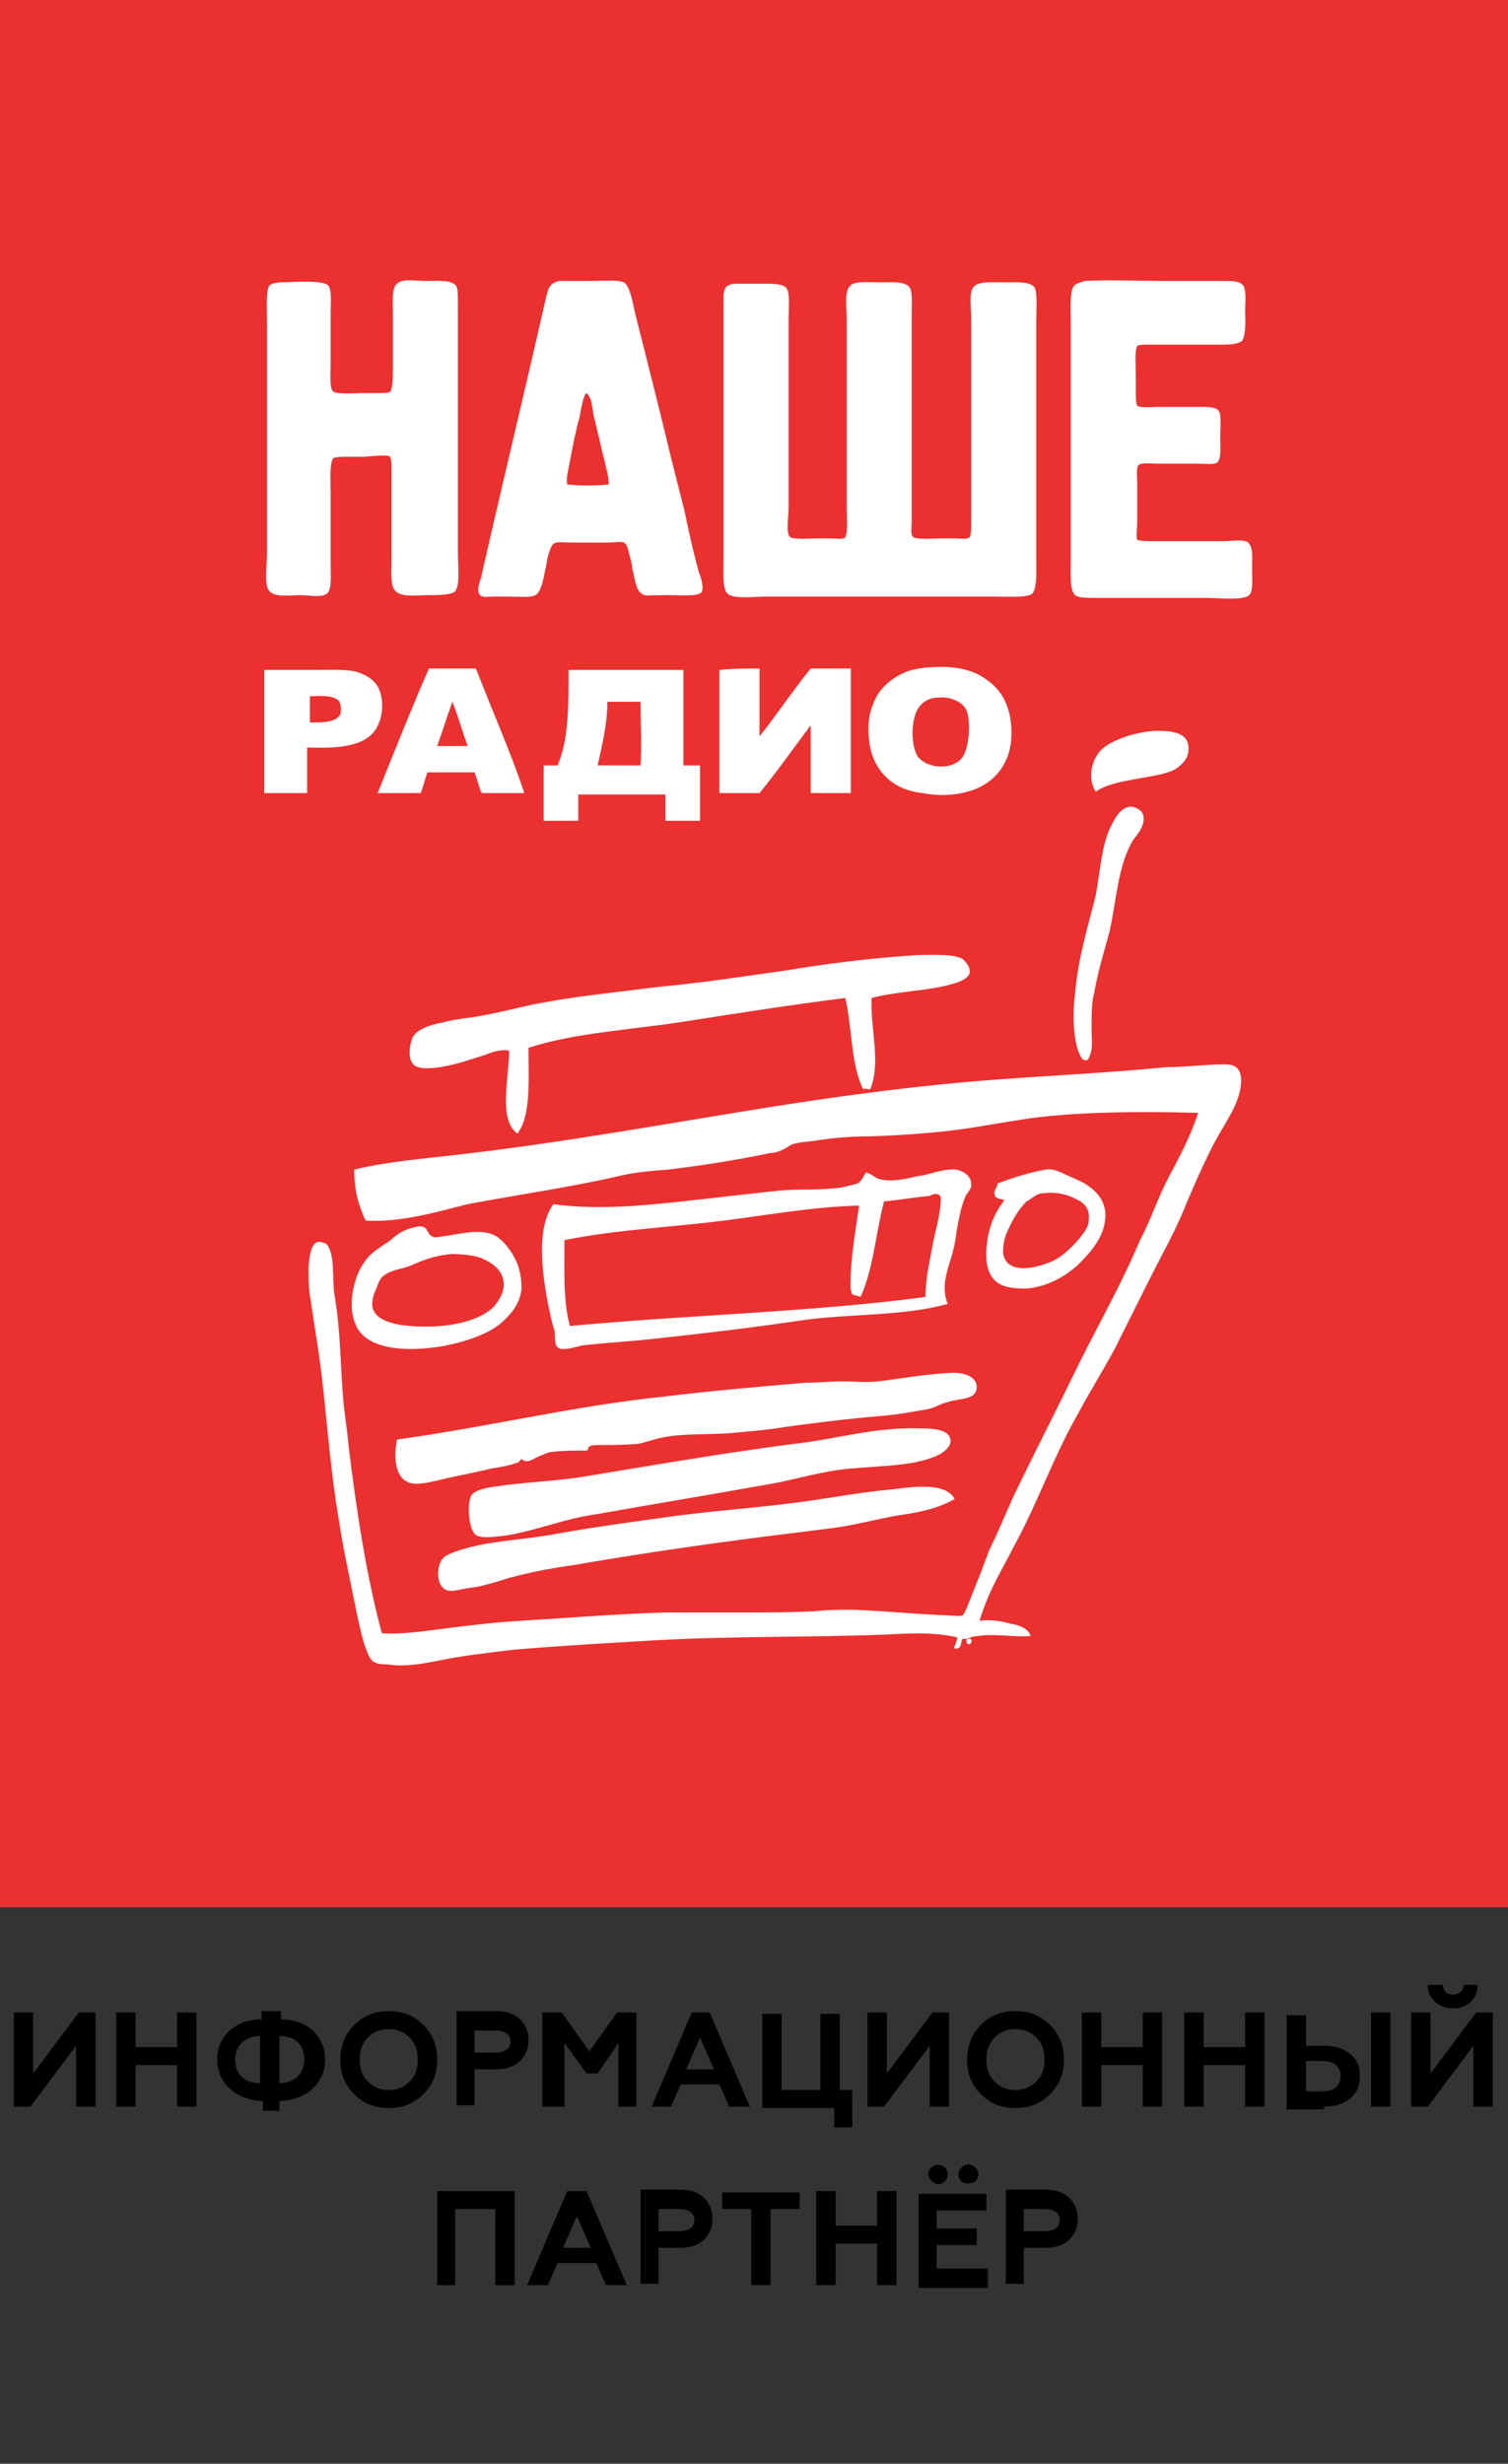
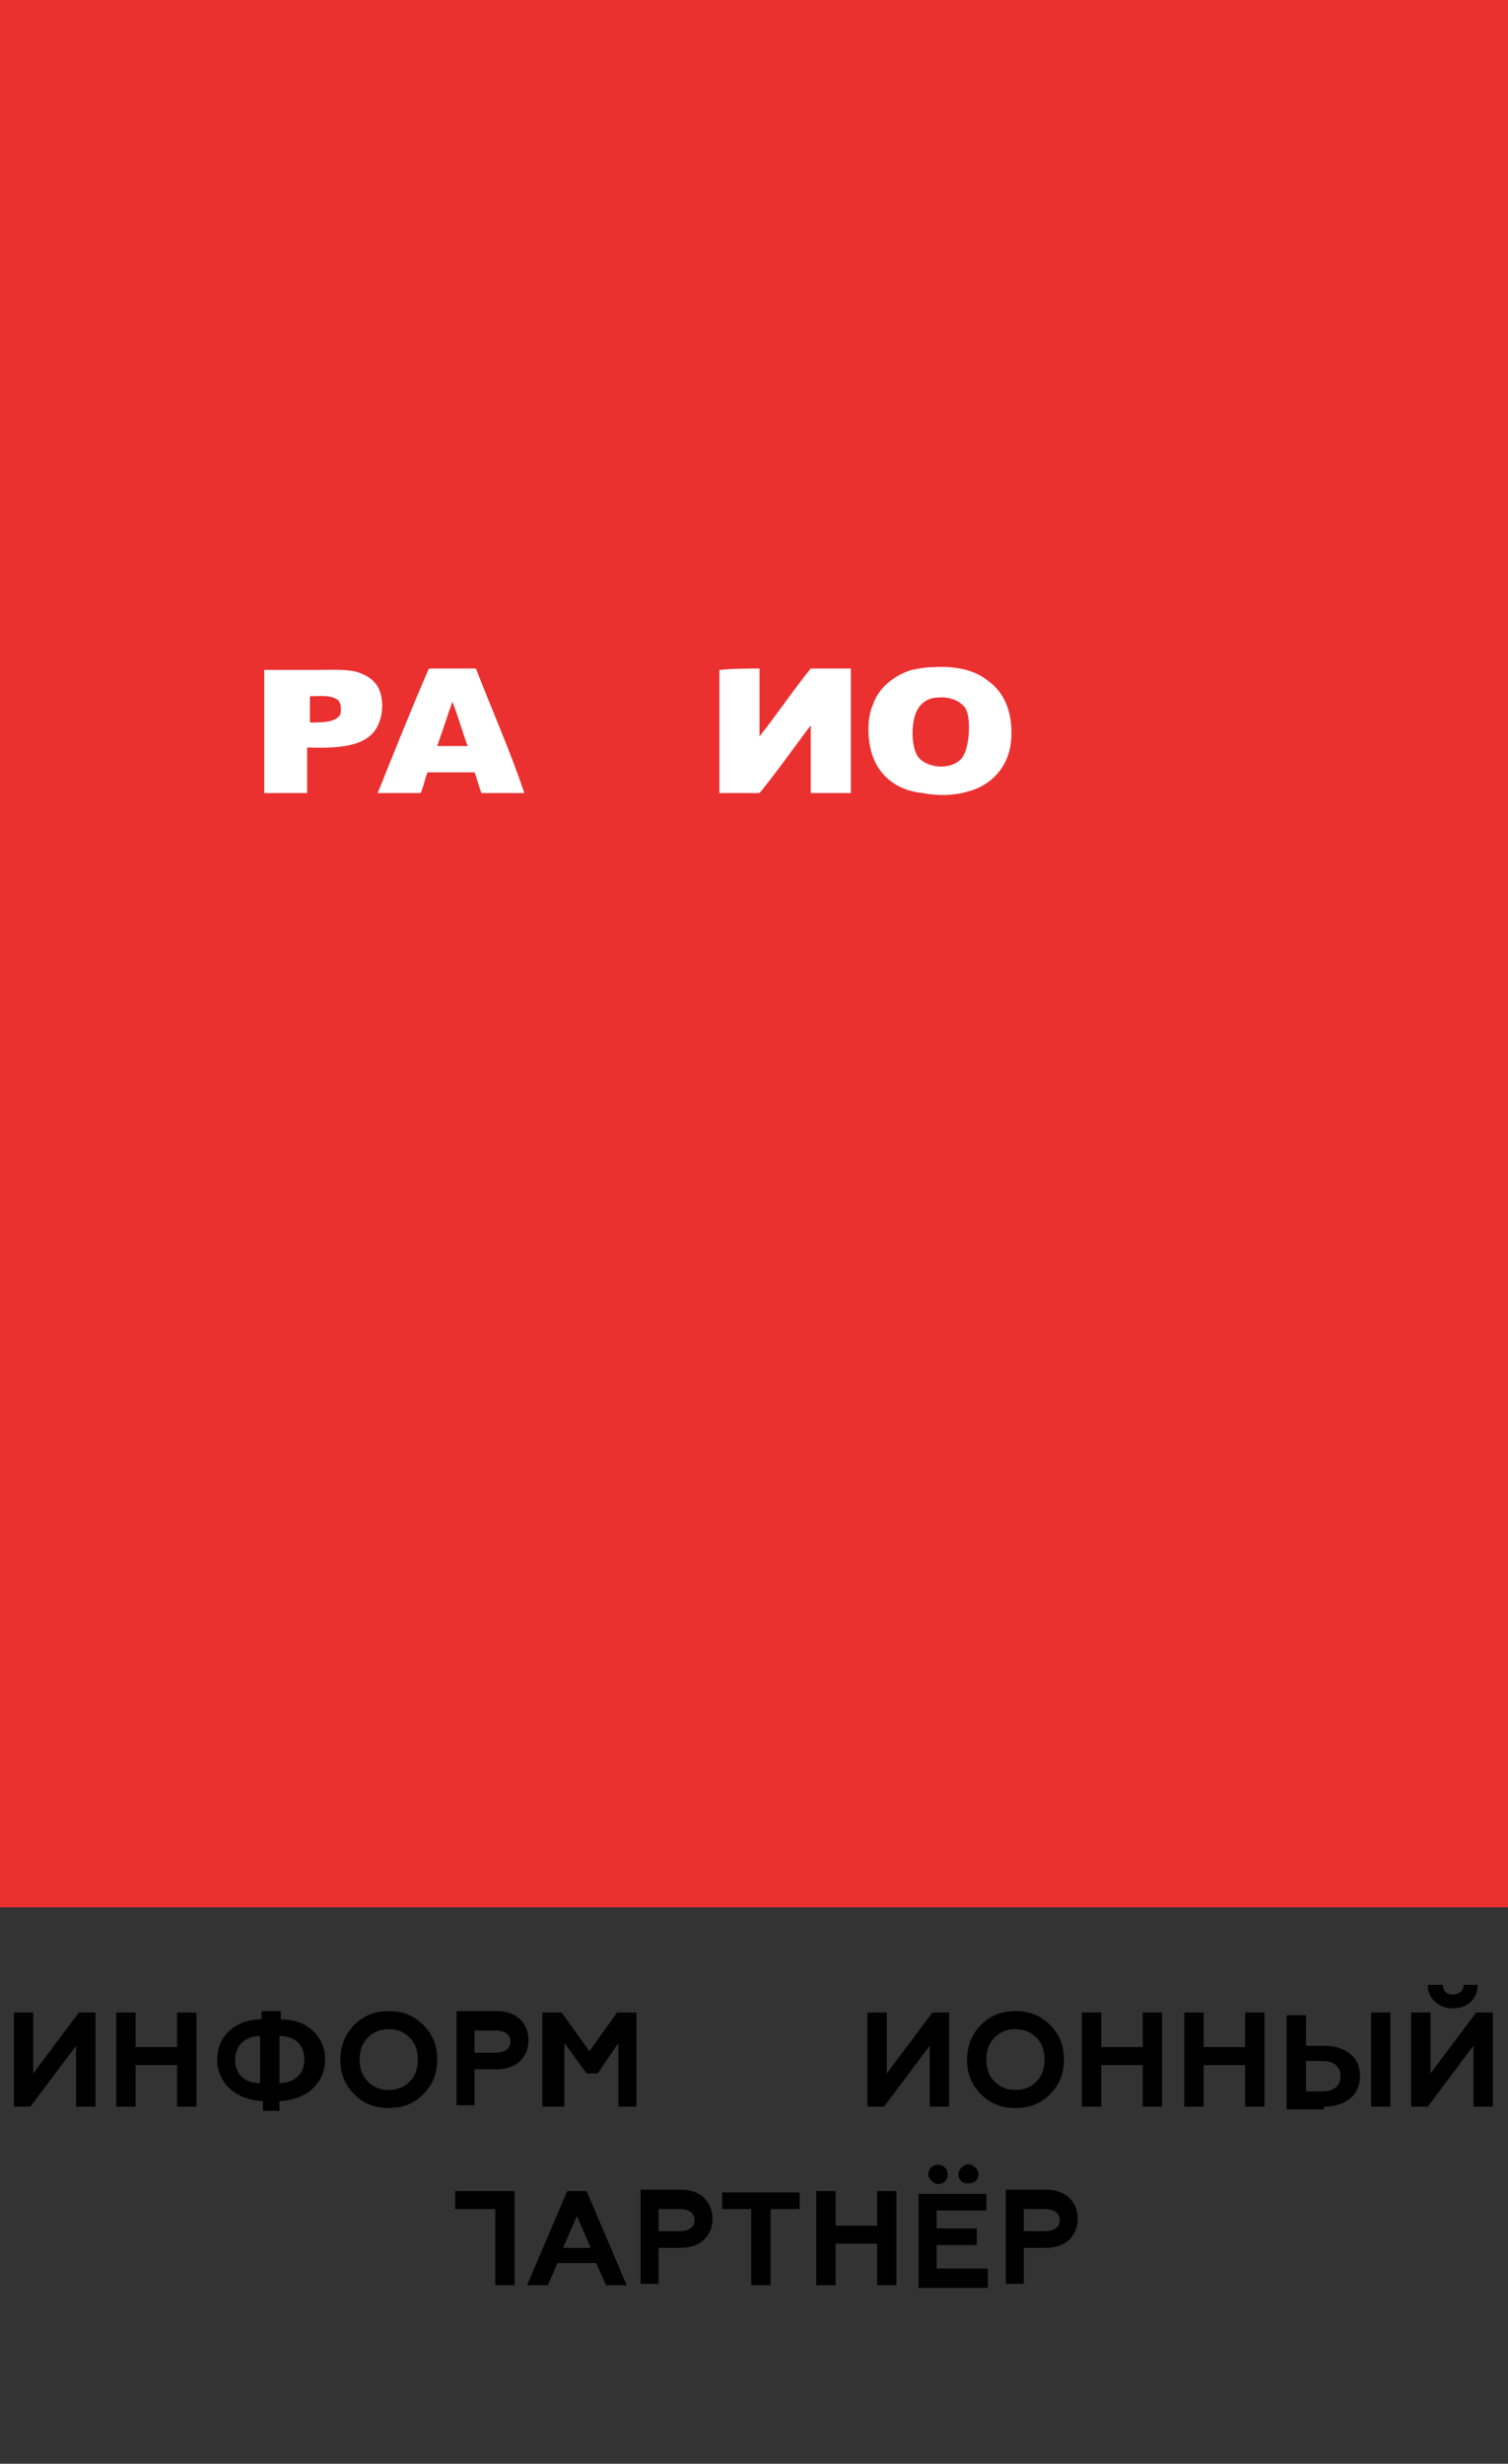
<svg xmlns="http://www.w3.org/2000/svg" version="1.1" id="Слой_1" x="0px" y="0px" viewBox="0 0 109 178" style="enable-background:new 0 0 109 178;" xml:space="preserve">
  <rect x="0" y="0" width="109" height="178" fill="#333333" stroke="none" />
  <style type="text/css"> .st0{fill:#EB3030;} .st1{fill-rule:evenodd;clip-rule:evenodd;fill:#FFFFFF;} </style>
  <path d="M2.2,152.2l3.3-4.4v4.4h1.4v-6.8H5.7l-3.3,4.4v-4.4H1v6.8H2.2z" />
  <path d="M9.8,152.2v-3h3v3h1.4v-6.8h-1.4v2.5h-3v-2.5H8.4v6.8H9.8z" />
  <path d="M20.2,152.5v-0.7c2.2-0.1,3.3-1.5,3.3-3c0-0.8-0.3-1.5-0.8-2c-0.6-0.6-1.4-0.9-2.4-0.9v-0.6h-1.4v0.6c-1,0-1.8,0.3-2.4,0.9 c-0.6,0.6-0.8,1.3-0.8,2c0,1.5,1.1,2.9,3.3,3v0.7H20.2z M18.8,150.5c-1.2,0-1.8-0.7-1.8-1.7c0-1,0.7-1.7,1.8-1.7V150.5z M20.2,147.1 c1.2,0,1.8,0.7,1.8,1.7c0,1-0.7,1.7-1.8,1.7V147.1z" />
  <path d="M26.6,150.4c-0.4-0.4-0.6-0.9-0.6-1.6s0.2-1.2,0.6-1.6c0.4-0.4,0.9-0.6,1.5-0.6s1.1,0.2,1.5,0.6c0.4,0.4,0.6,0.9,0.6,1.6 s-0.2,1.2-0.6,1.6c-0.4,0.4-0.9,0.6-1.5,0.6S27,150.8,26.6,150.4z M24.6,148.8c0,1,0.3,1.8,1,2.5c0.7,0.7,1.5,1,2.5,1 c1,0,1.8-0.3,2.5-1c0.7-0.7,1-1.5,1-2.5c0-1-0.3-1.8-1-2.5c-0.7-0.7-1.5-1-2.5-1c-1,0-1.8,0.3-2.5,1C24.9,147,24.6,147.9,24.6,148.8 z" />
  <path d="M34.3,152.2v-2.7h1.6c0.7,0,1.3-0.2,1.7-0.6c0.4-0.4,0.6-0.9,0.6-1.5s-0.2-1.1-0.6-1.5c-0.4-0.4-1-0.6-1.7-0.6h-2.9v6.8 H34.3z M34.3,146.7h1.5c0.7,0,1.1,0.3,1.1,0.8c0,0.5-0.4,0.8-1.1,0.8h-1.5V146.7z" />
  <path d="M40.8,152.2v-4.6l1.6,2.2h0.8l1.5-2.2v4.6H46v-6.8h-1.4l-2,2.8l-2-2.8h-1.4v6.8H40.8z" />
-   <path d="M48.5,152.2l0.7-1.6H52l0.7,1.6h1.5l-2.9-6.8h-1.3l-2.9,6.8H48.5z M50.6,147.2l1,2.3h-2L50.6,147.2z" />
-   <path d="M61.6,153.6V151h-0.9v-5.5h-1.4v5.5h-2.8v-5.5h-1.4v6.8h5.2v1.4H61.6z" />
  <path d="M63.9,152.2l3.3-4.4v4.4h1.4v-6.8h-1.2l-3.3,4.4v-4.4h-1.4v6.8H63.9z" />
  <path d="M71.9,150.4c-0.4-0.4-0.6-0.9-0.6-1.6s0.2-1.2,0.6-1.6c0.4-0.4,0.9-0.6,1.5-0.6s1.1,0.2,1.5,0.6c0.4,0.4,0.6,0.9,0.6,1.6 s-0.2,1.2-0.6,1.6c-0.4,0.4-0.9,0.6-1.5,0.6S72.3,150.8,71.9,150.4z M69.9,148.8c0,1,0.3,1.8,1,2.5c0.7,0.7,1.5,1,2.5,1 c1,0,1.8-0.3,2.5-1c0.7-0.7,1-1.5,1-2.5c0-1-0.3-1.8-1-2.5c-0.7-0.7-1.5-1-2.5-1c-1,0-1.8,0.3-2.5,1C70.2,147,69.9,147.9,69.9,148.8 z" />
  <path d="M79.6,152.2v-3h3v3H84v-6.8h-1.4v2.5h-3v-2.5h-1.4v6.8H79.6z" />
  <path d="M87,152.2v-3h3v3h1.4v-6.8h-1.4v2.5h-3v-2.5h-1.4v6.8H87z" />
  <path d="M100.5,152.2v-6.8h-1.4v6.8H100.5z M95.7,152.2c0.8,0,1.4-0.2,1.9-0.6c0.5-0.4,0.7-1,0.7-1.6c0-0.7-0.2-1.2-0.7-1.6 c-0.5-0.4-1.1-0.6-1.9-0.6h-1.3v-2.2H93v6.8H95.7z M94.4,148.9h1.2c0.8,0,1.3,0.4,1.3,1.1c0,0.7-0.5,1.1-1.3,1.1h-1.2V148.9z" />
  <path d="M103.2,152.2l3.3-4.4v4.4h1.4v-6.8h-1.2l-3.3,4.4v-4.4H102v6.8H103.2z M103.2,143.4c0,1,0.8,1.7,1.8,1.7 c1,0,1.8-0.6,1.8-1.7h-1c0,0.4-0.3,0.7-0.8,0.7c-0.5,0-0.7-0.3-0.7-0.7H103.2z" />
-   <path d="M32.9,165.1v-5.5h2.9v5.5h1.4v-6.8h-5.6v6.8H32.9z" />
+   <path d="M32.9,165.1v-5.5h2.9v5.5h1.4v-6.8h-5.6H32.9z" />
  <path d="M39.6,165.1l0.7-1.6h2.8l0.7,1.6h1.5l-2.9-6.8H41l-2.9,6.8H39.6z M41.7,160.1l1,2.3h-2L41.7,160.1z" />
  <path d="M47.6,165.1v-2.7h1.6c0.7,0,1.3-0.2,1.7-0.6c0.4-0.4,0.6-0.9,0.6-1.5c0-0.6-0.2-1.1-0.6-1.5c-0.4-0.4-1-0.6-1.7-0.6h-2.9 v6.8H47.6z M47.6,159.6h1.5c0.7,0,1.1,0.3,1.1,0.8c0,0.5-0.4,0.8-1.1,0.8h-1.5V159.6z" />
  <path d="M52.2,159.6h2.1v5.5h1.4v-5.5h2.1v-1.2h-5.6V159.6z" />
  <path d="M60.4,165.1v-3h3v3h1.4v-6.8h-1.4v2.5h-3v-2.5H59v6.8H60.4z" />
  <path d="M71.4,165.1v-1.2h-3.7v-1.7h2.9v-1.2h-2.9v-1.3h3.6v-1.2h-4.9v6.8H71.4z M70.5,157.6c0.3-0.3,0.3-0.7,0-1 c-0.3-0.3-0.7-0.3-1,0c-0.3,0.3-0.3,0.7,0,1C69.7,157.8,70.2,157.8,70.5,157.6z M67.8,157.8c0.4,0,0.7-0.3,0.7-0.7 c0-0.4-0.3-0.7-0.7-0.7c-0.4,0-0.7,0.3-0.7,0.7C67.1,157.4,67.5,157.8,67.8,157.8z" />
  <path d="M74,165.1v-2.7h1.6c0.7,0,1.3-0.2,1.7-0.6c0.4-0.4,0.6-0.9,0.6-1.5c0-0.6-0.2-1.1-0.6-1.5c-0.4-0.4-1-0.6-1.7-0.6h-2.9v6.8 H74z M74,159.6h1.5c0.7,0,1.1,0.3,1.1,0.8c0,0.5-0.4,0.8-1.1,0.8H74V159.6z" />
  <path class="st0" d="M109,0H0v137.8h109V0z" />
-   <path class="st1" d="M20.3,20.4c0.7,0,2.9-0.2,3.4,0.2c0.3,0.3,0.2,1.3,0.2,2c0,1.3,0,2.5,0,3.9c0,0.5-0.1,1.6,0.2,1.8 c0.3,0.2,1.6,0.1,2.1,0.1c0.4,0,0.7,0,1.1,0c0.4,0,0.8,0,0.9-0.1c0.2-0.2,0.2-1.2,0.2-1.8c0-1.4,0-2.4,0-4c0-0.7-0.1-1.7,0.3-2 c0.4-0.4,1.3-0.2,2.1-0.2c0.9,0,1.9-0.1,2.2,0.4c0.1,0.2,0.1,0.8,0.1,1.3c0,6.1,0,11.9,0,17.9c0,1,0.2,2.6-0.3,2.9 c-0.4,0.2-1.3,0.2-1.9,0.2c-0.8,0-2,0.2-2.4-0.4c-0.3-0.4-0.2-1.6-0.2-2.3c0-2.2,0-4,0-6.2c0-0.4,0-0.9-0.1-1.1 C28,32.8,26.7,33,26.2,33c-0.4,0-0.8,0-1.1,0c-0.4,0-0.8,0-1,0.1c-0.3,0.3-0.2,1.8-0.2,2.4c0,1.8,0,3.4,0,5.2c0,0.9,0.1,2-0.3,2.2 c-0.4,0.3-1.3,0.1-1.9,0.1c-0.8,0-2,0.2-2.3-0.4c-0.3-0.5-0.1-1.8-0.1-2.6c0-5.5,0-11.1,0-16.7c0-0.8-0.1-2.4,0.2-2.7 C19.6,20.5,20,20.4,20.3,20.4z M39.4,21.8c-1.5,6.6-3.1,13.2-4.6,19.8c-0.1,0.4-0.4,1.1-0.1,1.4c0.2,0.2,0.6,0.1,0.9,0.1 c0.4,0,0.7,0,1.1,0c0.7,0,1.6,0.1,2-0.1c0.4-0.2,0.6-1.2,0.7-1.8c0.1-0.3,0.1-0.6,0.2-1c0.1-0.3,0.2-0.7,0.4-0.9 c0.2-0.2,0.8-0.1,1.3-0.1c0.9,0,1.7,0,2.6,0c0.4,0,0.9-0.1,1.2,0c0.3,0.2,0.3,0.6,0.4,0.9c0.1,0.4,0.2,0.7,0.2,1 c0.2,0.6,0.2,1.5,0.7,1.8c0.2,0.2,0.7,0.1,1.1,0.1c0.4,0,0.7,0,1.1,0c0.6,0,1.8,0.1,2.1-0.2c0.2-0.3,0-1-0.2-1.5 c-0.4-1.5-0.7-2.8-1-4.3c-0.5-2-0.9-3.5-1.4-5.6c-0.7-2.9-1.4-5.6-2.1-8.4c-0.2-0.7-0.4-2.3-0.9-2.6c-0.4-0.2-1.6-0.1-2.3-0.1 c-0.9,0-1.8,0-2.4,0C39.6,20.5,39.6,21,39.4,21.8z M42.4,28.4C42.5,28.4,42.5,28.4,42.4,28.4c0.4,0.4,0.4,1,0.5,1.6 c0.3,1.1,0.5,2.2,0.8,3.3c0.1,0.5,0.3,1.1,0.3,1.7c-0.9,0.1-2.1,0.1-3,0c-0.1-0.5,0.1-1.1,0.2-1.7c0.2-1.1,0.4-2.1,0.7-3.2 c0.1-0.5,0.2-1.2,0.4-1.6C42.4,28.4,42.4,28.4,42.4,28.4z M52.3,22.2c0,6.2,0,12,0,18.2c0,0.9-0.1,2.2,0.3,2.5 c0.4,0.4,2,0.2,2.8,0.2c5.7,0,11,0,16.6,0c0.8,0,2.2,0.1,2.6-0.2c0.4-0.4,0.3-1.8,0.3-2.7c0-5.6,0-11.1,0-16.8 c0-0.7,0.1-2.2-0.1-2.6c-0.3-0.5-1.4-0.4-2.3-0.4c-0.7,0-1.7-0.1-2.1,0.3c-0.4,0.4-0.2,1.5-0.2,2.3c0,5,0,9.7,0,14.7 c0,0.4,0,0.9-0.1,1.1c-0.2,0.2-0.7,0.1-1,0.1c-0.4,0-0.7,0-1.1,0c-0.5,0-1.7,0.1-2-0.1c-0.2-0.2-0.1-0.6-0.1-1.1c0-5,0-9.9,0-14.9 c0-0.8,0.1-1.8-0.2-2.1c-0.4-0.4-1.4-0.3-2.1-0.3c-0.7,0-1.8-0.1-2.1,0.2C61,21,61.2,22.2,61.2,23c0,4.6,0,9,0,13.6 c0,0.6,0.1,1.9-0.1,2.2c-0.1,0.2-0.7,0.1-1,0.1c-0.4,0-0.7,0-1,0c-0.5,0-1.7,0.1-2-0.1c-0.3-0.3-0.1-1.5-0.1-2.1c0-4.6,0-9.2,0-13.6 c0-0.7,0.1-1.8-0.1-2.2c-0.2-0.4-0.9-0.4-1.7-0.4c-0.7,0-1.4,0-1.9,0C52.2,20.5,52.3,21,52.3,22.2z M77.6,20.7 c-0.3,0.4-0.2,1.9-0.2,2.7c0,5.7,0,11.3,0,17c0,0.9-0.1,2.2,0.3,2.6c0.3,0.2,0.9,0.2,1.5,0.2c2.7,0,5.3,0,8.1,0c0.9,0,2.5,0.2,3-0.2 c0.3-0.3,0.2-1.2,0.2-1.9c0-0.7,0.1-1.4-0.2-1.8c-0.2-0.4-1.2-0.2-1.9-0.2c-1.8,0-3.4,0-5.2,0c-0.3,0-0.8,0-1-0.1 c-0.1-0.2,0-0.9,0-1.3c0-0.9,0-1.9,0-2.8c0-0.4-0.1-1.1,0.1-1.3c0.2-0.2,1-0.1,1.4-0.1c1.2,0,1.9,0,3,0c0.4,0,1.1,0.1,1.3-0.1 c0.3-0.3,0.2-1.3,0.2-1.8c0-0.6,0.1-1.6-0.1-1.9c-0.2-0.3-0.8-0.3-1.3-0.3c-1.1,0-1.9,0-3.1,0c-0.4,0-1.3,0.1-1.5-0.1 c-0.1-0.1-0.1-0.7-0.1-1c0-0.4,0-0.8,0-1.1c0-0.5-0.1-1.9,0.1-2.2c0.1-0.1,0.5-0.1,0.9-0.1c1.7,0,3.4,0,5,0c0.7,0,1.4,0,1.7-0.3 C90.1,24,90,23,90,22.5c0-0.6,0.1-1.4-0.1-1.8c-0.2-0.4-0.8-0.4-1.5-0.4c-1.5,0-2.8,0-4.3,0c-1.8,0-4.1-0.1-5.7,0 C78.1,20.4,77.7,20.5,77.6,20.7z M82,56.3c1-0.2,2.1-0.3,2.9-0.7c0.5-0.3,1-0.8,1-1.4c0.1-1.2-1-1.4-2.2-1.4c-1.2,0-3,0.5-3.9,1.2 c-0.8,0.6-1.3,2.1-0.6,3.2C79.9,56.7,80.9,56.5,82,56.3z M80.2,59.9c-0.6,1.4-0.7,3.2-1,4.8c-0.6,2.4-1.3,4.6-1.5,7.2 c-0.2,1.5-0.1,3.5,0.4,4.4c0.1,0.2,0.2,0.3,0.4,0.3c0.2,0,0.2-0.2,0.3-0.4c0.2-0.5,0.1-1.3,0.1-1.9c0-1,0-1.9,0.2-2.6 c0.3-1.7,0.7-2.9,1.1-4.4c0.5-2.2,0.6-4.8,1.7-6.6c0.2-0.3,1-1.1,0.7-1.9c-0.1-0.3-0.7-0.6-1-0.5C80.9,58.4,80.5,59.3,80.2,59.9z M68.8,71.1c0.4-0.1,1.3-0.4,1.3-0.9c0-0.4-0.3-0.7-0.5-0.9c-0.6-0.4-2.3-0.3-3.2-0.3c-3.3,0.2-6.5,0.6-9.5,1.1 c-2.9,0.4-6,0.9-9.3,1.2c-3.1,0.4-6.3,0.7-9.2,1.3c-1.4,0.3-2.9,0.7-4.3,0.9c-0.8,0.1-1.5,0.2-2.2,0.4c-0.7,0.1-1.5,0.4-1.9,0.8 c-0.3,0.3-0.6,1.5-0.2,2.1c0.3,0.5,1.3,0.4,2,0.3c1.3-0.2,2.3-0.6,3.3-0.9c0.5-0.2,1.1-0.4,1.7-0.3c0,2-0.8,5,0.6,6 c1-1.3,0.8-3.9,0.8-6.2c3.4-1.1,7.5-1.3,11.3-1.9c3.8-0.6,7.7-1.2,11.6-1.7c0.5,2.1,0.4,4.9,1.3,6.6c0.1-0.1,0.3,0,0.5,0 c0.8-1.9,0-4.4,0.1-6.6C64.9,71.6,67.1,71.6,68.8,71.1z M73.3,111.7c1.7-3.1,2.9-6.6,4.7-9.7c0.8-1.5,1.8-3.1,2.6-4.6 c0.8-1.6,1.6-3.2,2.4-4.8c0.8-1.6,1.7-3.2,2.4-4.8c0.7-1.7,1.4-3.3,2.2-4.9c0.4-0.8,0.8-1.4,1.3-2.3c0.4-0.7,0.9-1.8,0.8-2.8 c-0.1-0.7-0.5-0.9-1.2-0.9c-1.3,0-2.8,0.2-4.2,0.2C80.3,77.5,76,77.7,72,78c-5.4,0.4-10.7,1.1-15.8,1.9c-7.6,1.2-15.1,2.6-22.9,3.5 c-2.5,0.3-5.2,0.5-7.7,1.1c0,1.2,0.2,2.1,0.5,2.9c0.1,0.2,0.2,0.7,0.4,0.8c0.2,0,0.7,0,1,0c2.3-0.1,4.3-0.7,6.3-1.2 c3.7-0.7,7.3-1.2,10.8-2c1.2-0.3,2.4-0.4,3.7-0.5c2.5-0.3,5-0.7,7.4-1.2c0.3,0,0.6-0.1,0.8-0.2c0.2-0.1,0.4-0.2,0.7-0.4 c0.5-0.2,1.2-0.2,1.8-0.3c1.3-0.2,2.5-0.3,3.9-0.3c2.7-0.1,5.5-0.3,7.8-0.7c1.2-0.2,2.4-0.4,3.7-0.6c3.8-0.5,8.1-0.5,12.2-0.4 c-0.5,1.6-1.3,3.1-2.1,4.6c-0.8,1.5-1.3,3.1-2.1,4.6c-1.3,3.1-2.9,5.9-4.4,8.9c-1.4,2.9-2.9,5.8-4.4,8.9c-0.7,1.4-1.3,3-2.1,4.6 c-0.4,1.1-0.9,2.4-1.4,3.6c-0.1,0.3-0.4,1-0.5,1.1c-0.2,0.1-0.9,0-1.3,0c-2.3-0.1-4.3-0.3-6.6-0.4c-0.9,0-1.8,0-2.7,0.1 c-1.7,0.1-3.5,0.1-5.4,0.1c-1.9,0-3.7,0-5.5,0c-3.6,0.1-7.1,0.4-10.5,0.6c-1.7,0.1-3.4,0.3-5,0.5c-1.7,0.2-3.3,0.5-5,0.4 c0,0,0,0,0,0c-1.1-4.1-1.8-8.6-2.4-13.5c-0.1-1.2-0.3-2.3-0.4-3.5c-0.2-2.5-0.2-5-0.6-7.3c-0.2-1.1,0-2.6-0.4-3.5 c-0.1-0.2-0.2-0.4-0.4-0.4c-0.9-0.4-1,0.8-1.1,1.7c0,0.7,0,1.5,0.1,2.1c0.2,1.3,0.4,2.6,0.6,3.9c0.4,2.7,0.6,5.4,0.9,8 c0.3,2.7,0.7,5.2,1.2,7.7c0.4,1.8,0.7,3.7,1.2,5.5c0.2,0.5,0.4,1.3,0.8,1.4c0.3,0.2,0.8,0.1,1.3,0.2c1.4,0.1,2.6-0.2,3.7-0.4 c1.5-0.3,3.3-0.5,4.9-0.7c3.5-0.3,7.1-0.5,10.5-0.7c5.5-0.3,11.1-0.2,16.4-0.4c1.8-0.1,3.6-0.2,5.3,0.2c0,0.1-0.1,0.3-0.1,0.4 c0,0.1-0.2,0.3-0.1,0.4c0.6,0.1,0.4-0.6,0.6-0.7c0,0,0.2,0,0.3,0c0.2-0.1,0.5-0.2,0.8-0.2c1.2-0.2,2.6,0.1,3.8,0 c-0.2-0.6-0.9-0.8-1.5-0.9c-0.7-0.2-1.4-0.3-2.2-0.2C71.5,114.8,72.5,113.3,73.3,111.7z M71.4,89.4c-0.2,1.2-0.2,2.4,0.5,3.1 c0.5,0.5,1.3,0.6,2.2,0.6c1.5-0.1,2.8-0.8,3.8-1.7c0.8-0.8,2-2,2-3.6c0-1.1-0.7-1.8-1.5-2.3c-0.4-0.2-0.8-0.4-1.3-0.6 c-0.4-0.2-1-0.5-1.5-0.4c-1.2,0.2-2.4,0.6-3.5,1c0,0.3-0.3,0.5-0.2,0.8c0,0.3,0.4,0.3,0.7,0.4C72,87.5,71.6,88.3,71.4,89.4z M75.5,86.2c0.8-0.1,1.7,0.1,2.2,0.4c0.5,0.2,1.1,0.6,1,1.5c0,0.6-0.4,1-0.7,1.4c-0.6,0.7-1.4,1.5-2.4,1.8c-1.1,0.4-2.9,0.7-3.1-0.8 c0-0.5,0.1-1.1,0.3-1.5c0.4-0.9,0.8-1.6,1.4-2.2C74.6,86.6,74.9,86.2,75.5,86.2z M69,89.9c0.2-1.3,0.4-2.6,0.8-3.5 c0.1-0.2,0.4-0.5,0.4-0.7c0,0,0-0.1,0-0.2c0-0.6-0.8-1.1-1.5-1c-0.7,0-1.6,0.4-2.5,0.5c-0.8,0.2-1.8,0.4-2.6,0.2 c-0.4-0.1-0.6-0.4-1-0.5c-0.2,0.3-0.3,0.6-0.6,0.8c-0.3,0.1-0.8,0.2-1.2,0.3c-1.4,0.2-3,0.1-4.3,0.2c-1.8,0.2-3.7,0.4-5.4,0.6 C47.5,87,43.6,87.5,40,87c-1.4,1.9-0.7,5.8-0.2,8.1c0.1,0.4,0.2,0.8,0.3,1.1c0,0.5,0,1.1,0.3,1.2c0.4,0.2,1.2-0.1,1.7-0.2 c1.8-0.2,3.7-0.3,5.4-0.5c3.7-0.4,7-0.8,10.4-1.3c3.4-0.5,7.5-0.3,10.6-1.2C67.9,92.7,68.7,91.4,69,89.9z M68,86.5 c0,1.3-0.4,2.4-0.6,3.5c-0.2,1.2-0.5,2.3-0.5,3.7c-8.2,1.1-17.2,1.3-25.7,2.1c-0.5-1.7-0.4-4.1-0.4-6.2c3.4-0.7,7.1-0.9,10.6-1.3 c3.5-0.4,7-1.1,10.7-1.2c-0.2,1.4-0.5,3.1-0.6,4.8c0,0.4-0.1,1.3,0.1,1.6c0.1,0.1,0.4,0.1,0.6,0.2c0.9-1.9,1.1-4.6,1.7-6.9 c1.1-0.1,2.2-0.3,3.3-0.4C67.5,86.2,67.9,86.2,68,86.5z M28.1,89.7c-0.6,0.4-1.3,0.8-1.7,1.4c-0.8,1-1.4,3.3-0.6,4.8 c1.1,2.1,5.4,1.7,7.7,1c1-0.3,2-0.7,2.7-1.3c0.7-0.6,1.4-1.4,1.5-2.5c0-0.9-0.2-1.7-0.5-2.2c-0.3-0.6-0.7-1.1-1.2-1.5 c-1-0.7-2.5-0.3-3.8-0.1c-0.3,0-0.8,0.2-1,0c-0.4-0.2-0.2-0.7-0.9-0.7c0,0,0,0,0,0C29.1,88.8,28.7,89.2,28.1,89.7z M32.6,90.6 c0.8,0,1.7,0.1,2.2,0.3c0.7,0.3,1.5,0.8,1.6,1.7c0.1,0.7-0.3,1.3-0.7,1.8c-1.3,1.3-4.3,1.7-6.9,1.3c-0.9-0.2-1.8-0.5-1.9-1.4 c0-0.4,0.1-0.8,0.3-1.2c0.1-0.3,0.3-0.8,0.5-0.9c0.2-0.2,0.7-0.4,1.1-0.5c0.4-0.1,0.8-0.2,1.2-0.4C30.9,90.9,31.7,90.7,32.6,90.6z M30.1,107.2c0.6,0,1.3-0.2,1.8-0.3c1.2-0.3,2.4-0.5,3.6-0.8c0.6-0.1,1.3-0.2,1.8-0.4c0.2,0,0.3-0.2,0.4-0.3c0.4,0.4,0.8,0,1.3-0.2 c0.3-0.1,0.6-0.3,0.9-0.3c0.8-0.1,1.5-0.1,2.5-0.1c0.1,0,0.1-0.2,0.2-0.3c0.2-0.1,0.5-0.1,0.8-0.1c0.8,0,1.9,0,2.8-0.1 c0.5-0.1,1-0.3,1.5-0.4c1.6-0.4,3.8-0.2,5.5-0.4c1.1-0.1,2.4-0.2,3.5-0.4c2.2-0.3,4.6-0.6,7-0.8c1.2-0.1,2.3-0.3,3.4-0.5 c0.5-0.1,0.9-0.4,1.4-0.5c0.8-0.3,2.1-0.1,2.1-1.1c0-0.8-1.1-1.1-2-1c0,0,0,0-0.1,0c-1.7,0.1-3.4,0.4-5,0.6c-0.9,0.1-1.7,0-2.6,0 c-0.8,0-1.8,0.1-2.7,0.1c-3.5,0.3-6.9,0.6-10.2,1c-6.7,0.7-12.7,2.2-19.3,3.1C28.4,105.5,28.6,107.2,30.1,107.2z M58.3,104.2 c-5.6,0.7-10.7,1.6-16.2,2.5c-1.8,0.3-4.4,0.4-6.3,0.7c-0.8,0.1-1.5,0.3-1.7,0.6c-0.4,0.6-0.2,2.6,0.3,2.9c0.4,0.3,1.7,0.1,2.4,0 c2.2-0.4,4.1-1.2,6.3-1.5c4.5-0.8,8.8-1.5,13.2-2.3c1.4-0.3,2.9-0.7,4.3-0.9c2.2-0.3,5-0.2,6.8-0.9c0.6-0.2,1.4-0.7,1.3-1.3 c-0.1-0.7-1.2-0.8-2.1-0.8C63.5,103.1,61.1,103.8,58.3,104.2z M64.5,107.6c-2.2,0.2-4.3,0.6-6.5,0.9c-2.9,0.4-5.9,0.6-9,1 c-2.9,0.4-5.9,0.8-8.7,1.3c-2,0.4-4.5,0.5-6.4,1c-0.7,0.2-1.4,0.4-1.8,0.7c-0.5,0.4-0.6,1.7-0.1,2.2c0.4,0.4,0.9,0.2,1.5,0.1 c0.4-0.1,0.8-0.1,1.2-0.2c0.8-0.2,1.5-0.4,2.1-0.6c1.5-0.4,3-0.7,4.5-0.9c4.6-0.8,9.4-1.5,14.1-2.1c1.6-0.2,3.2-0.4,4.8-0.6 c1.5-0.2,3-0.6,4.6-0.9c1.5-0.2,3-0.5,4.2-1.2C68.4,107.1,66.1,107.4,64.5,107.6z M70,118.8c0.3,0,0.3-0.5,0-0.4 C69.8,118.4,69.8,118.7,70,118.8z" />
  <path class="st1" d="M71.3,49.1c-0.9-0.7-2.3-1-3.8-0.9c-0.6,0-1.1,0.1-1.6,0.2c-1.3,0.4-2.4,1.3-2.8,2.5c-0.4,0.9-0.4,2.1-0.2,3.1 c0.4,1.9,1.8,3.1,3.8,3.3c1,0.2,2.2,0.2,3.2-0.1c1.7-0.4,3.1-1.8,3.2-3.9C73.2,51.3,72.5,49.9,71.3,49.1z M69.5,54.8 c-0.8,0.9-2.6,0.7-3.2-0.2c-0.5-0.9-0.4-2.6,0-3.3c0.2-0.4,0.7-0.9,1.5-0.9c0.9-0.1,1.7,0.3,2,0.8C70.2,51.9,70.1,54.1,69.5,54.8z" />
  <path class="st1" d="M27.4,49.8c-0.2-0.5-0.7-0.9-1.2-1.1c-0.8-0.4-2.1-0.3-3.4-0.3h-3.7c0,0,0,0,0,0v8.9c1,0,2.1,0,3.1,0V54 c2.5,0.1,4.6-0.1,5.2-1.8C27.7,51.5,27.7,50.5,27.4,49.8z M24.6,51.6c-0.3,0.6-1.3,0.6-2.2,0.6v-1.9c0,0,0,0,0,0 c0.7,0,1.4-0.1,1.9,0.2C24.6,50.6,24.7,51.1,24.6,51.6z" />
  <path class="st1" d="M34.4,48.3H31c-1.3,3-2.5,6-3.7,9h3.1c0.2-0.4,0.3-1,0.5-1.5h3.4c0.2,0.5,0.3,1,0.5,1.5h3.1 C36.9,54.3,35.6,51.4,34.4,48.3z M31.6,53.9c0.4-1.1,0.7-2.1,1.1-3.2c0.4,1,0.7,2.1,1.1,3.2H31.6z" />
-   <path class="st1" d="M49.4,55.3v-6.9h-8.3c0,0,0,0,0,0c0,2.6,0,5.1-0.8,6.9h-1c0,1.3,0,2.7,0,4h2.5c0-0.7,0-1.3,0-1.9 c2.1,0,4.2,0,6.3,0v1.9h2.5v-4L49.4,55.3z M46.3,55.3h-3.1c0.3-1.4,0.7-2.9,0.7-4.6c0,0,0,0,0,0c0.8,0,1.7,0,2.4,0 C46.3,52.2,46.4,53.7,46.3,55.3z" />
  <path class="st1" d="M52,48.4c0,3,0,6,0,8.9c0.9,0,1.9,0,2.9,0c1.3-1.6,2.5-3.3,3.7-4.9c0,1.6,0,3.3,0,4.9c0.9,0,1.9,0,2.9,0 c0-3,0-6,0-9c-0.9,0-1.9,0-2.9,0c-1.3,1.6-2.5,3.4-3.7,4.9c0-1.7,0-3.3,0-4.9C54,48.3,53,48.3,52,48.4C52,48.3,52,48.4,52,48.4z" />
</svg>